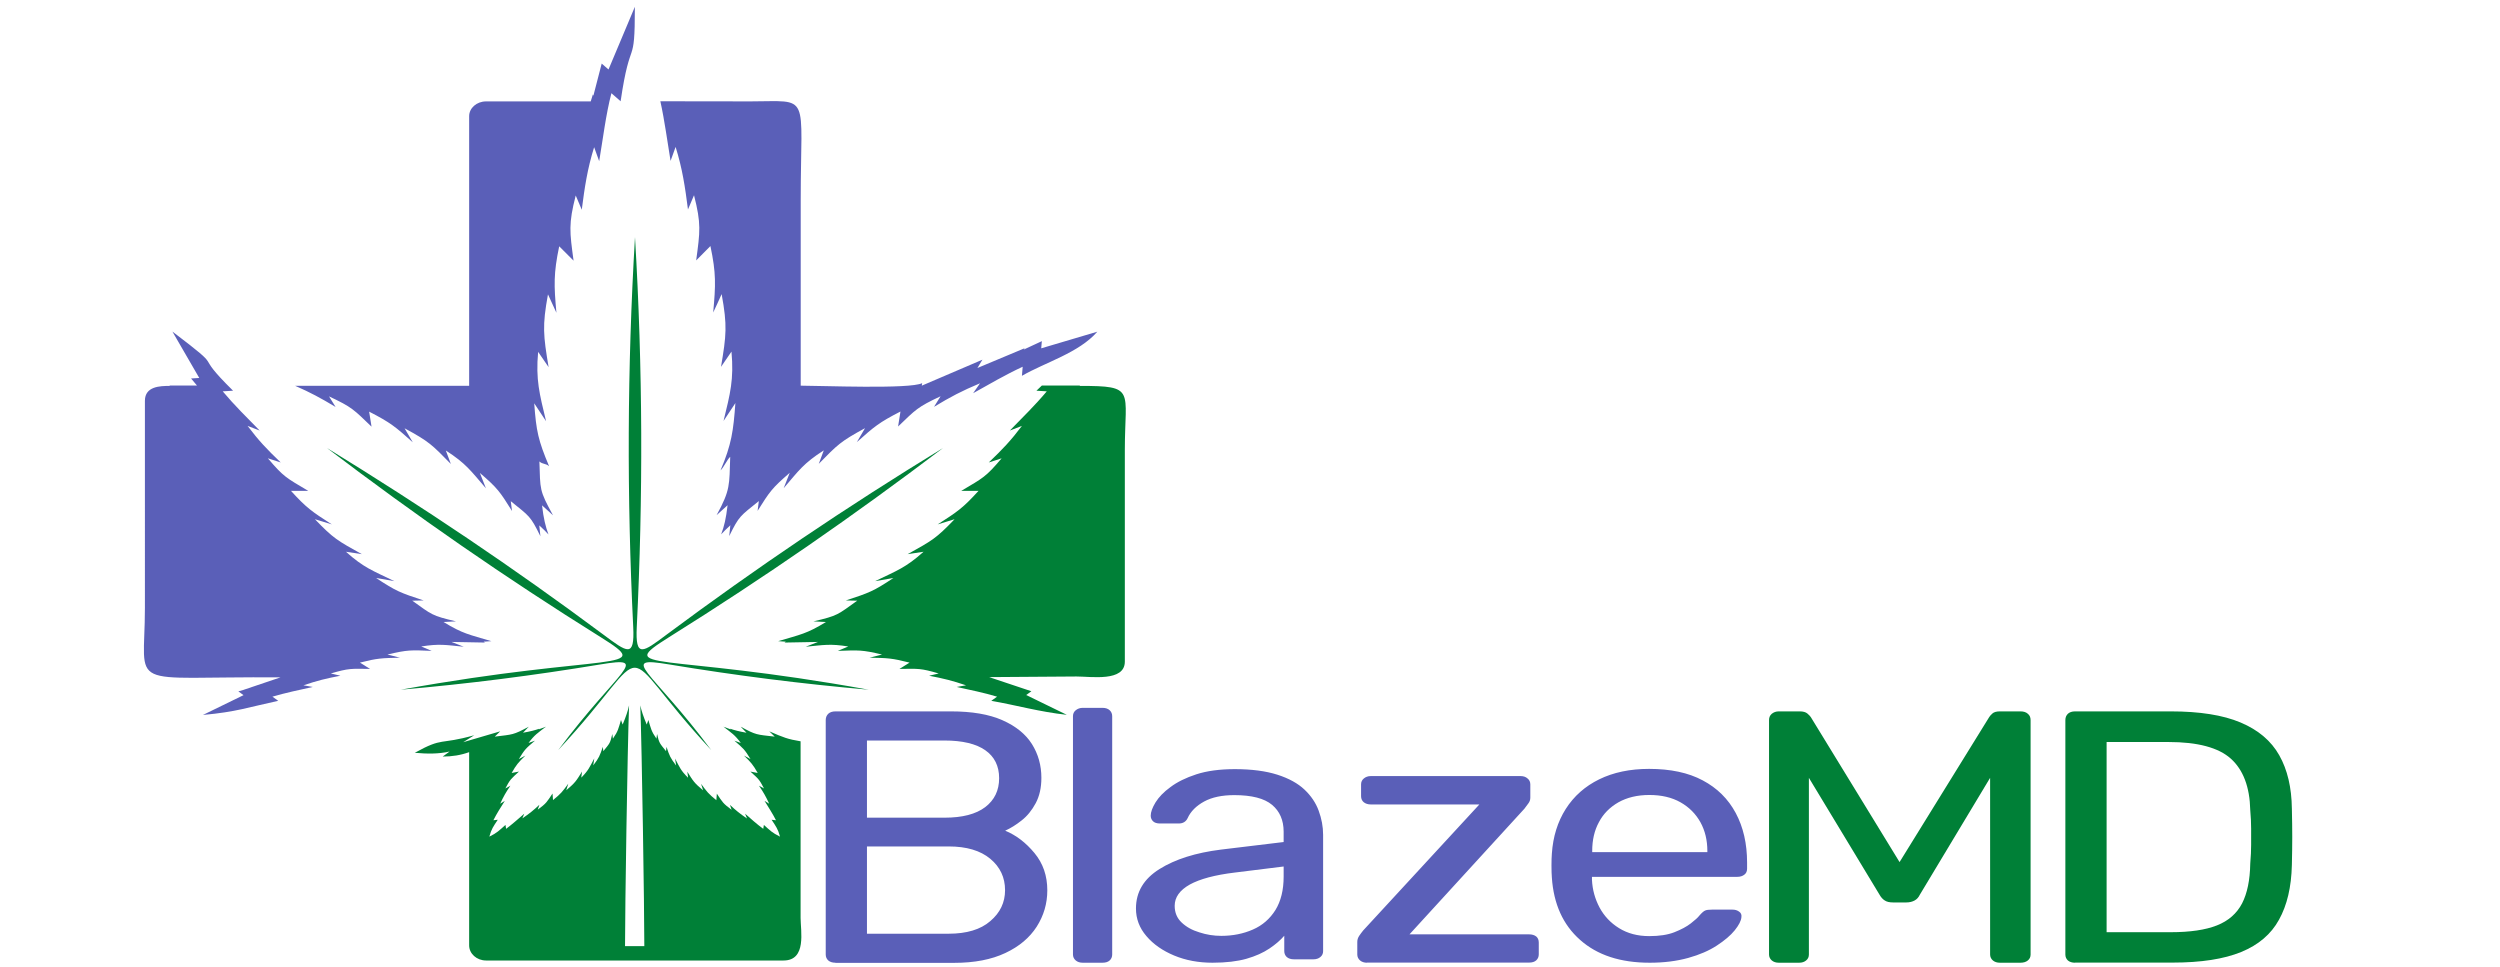
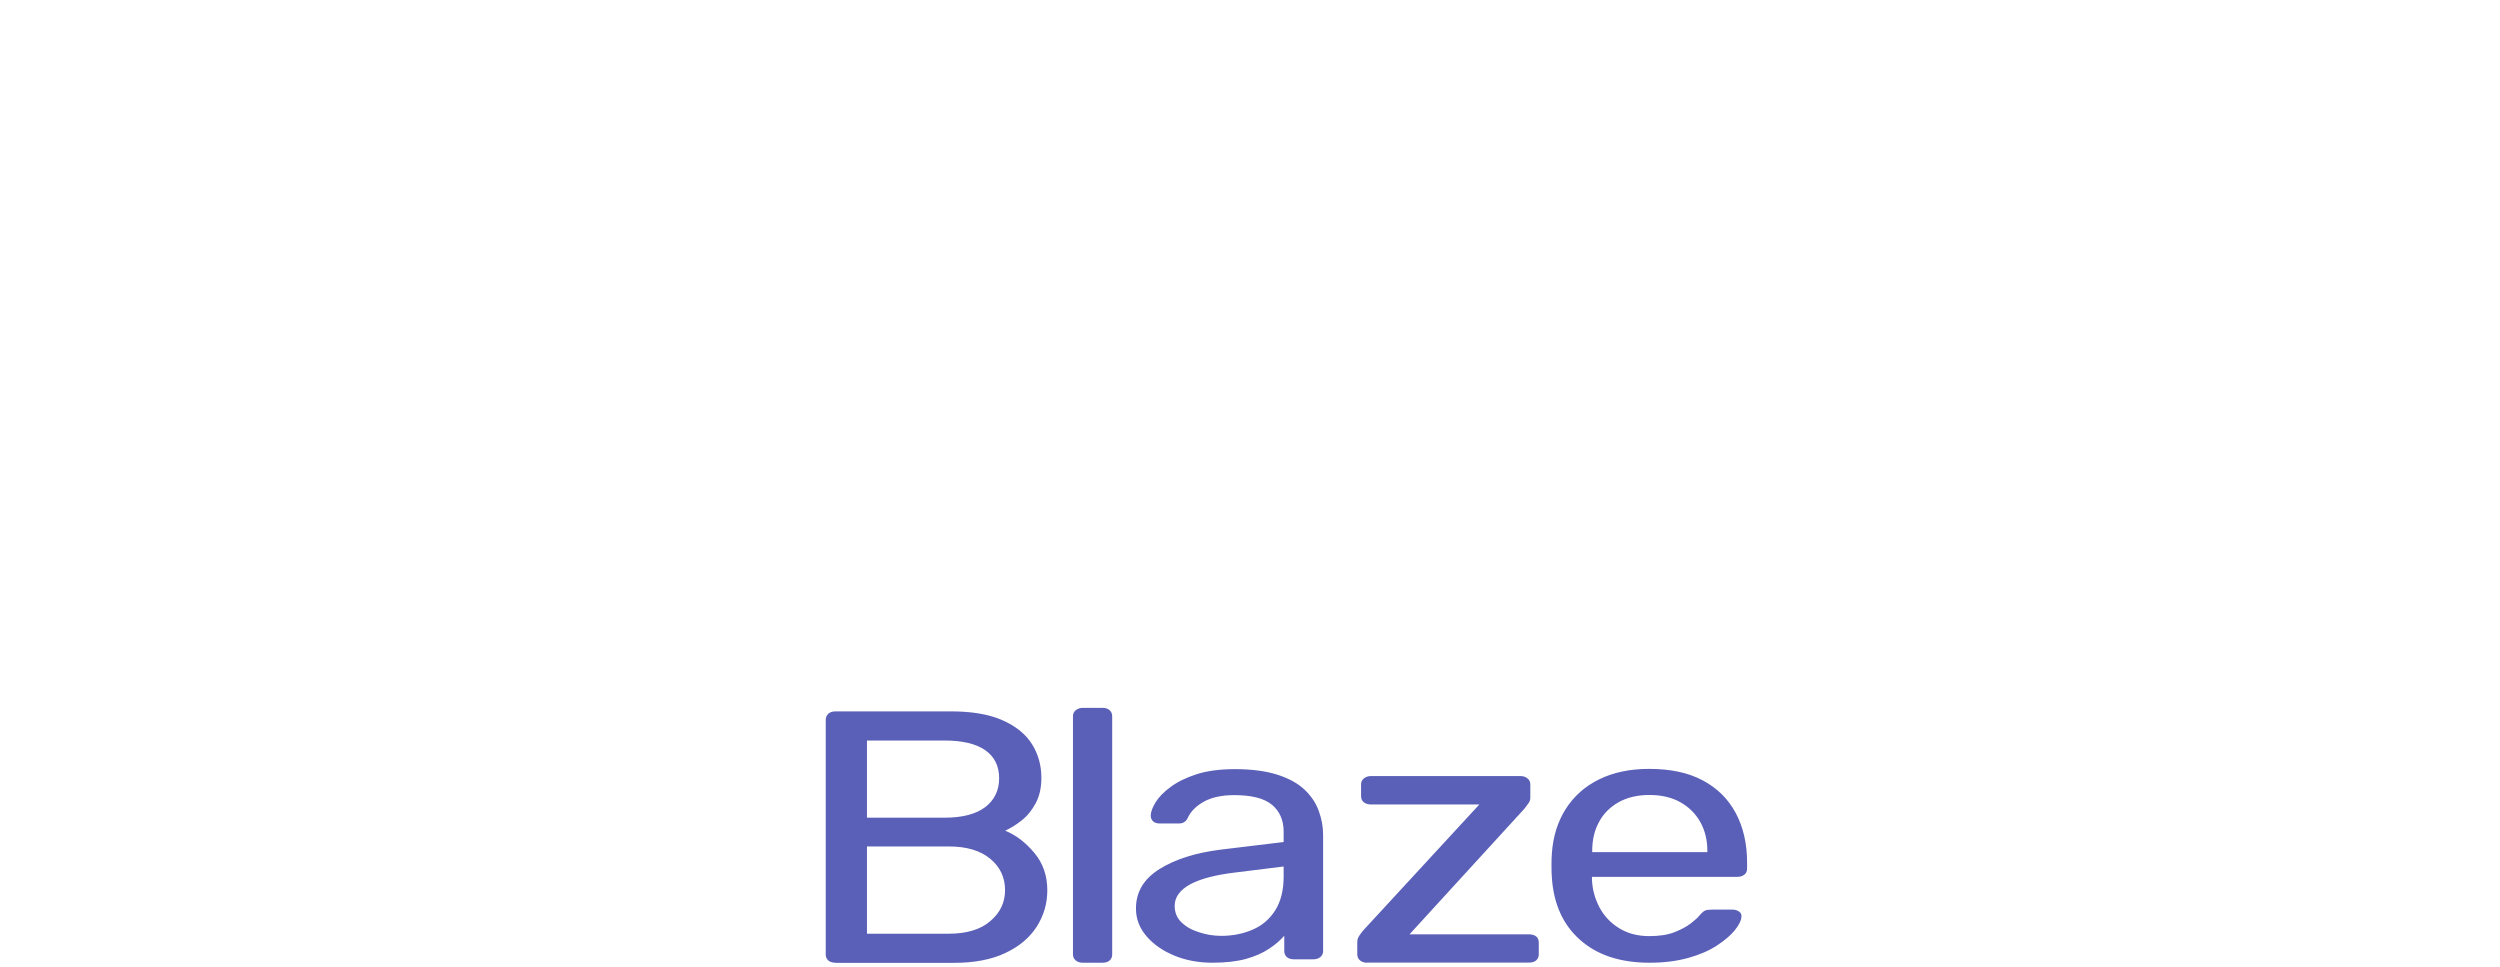
<svg xmlns="http://www.w3.org/2000/svg" xml:space="preserve" id="Layer_1" x="0" y="0" style="enable-background:new 0 0 1982.3 766.8" version="1.1" viewBox="0 0 1982.3 766.8">
  <style>.st2{fill:#5a5fb8}.st3{fill:#008037}</style>
-   <path d="M385.4 80.4h83l1.7-5.5.4 1 6.6-25.5 5.4 4.7 20.9-49.7c0 50.6-3.4 21.2-11.3 74.9-2.5-2.2-4.9-4.3-7.3-6.4-4.4 16.8-6.8 36.8-9.7 53.9-1.3-3.7-2.7-7.4-4-11.1-5.4 17.4-7.5 31.7-9.8 49.6-1.6-3.8-3.2-7.5-4.8-11.3-5.8 22.7-4.8 28.6-1.7 51.7l-11.4-11.4c-4.5 21.6-4.2 30.8-2.2 52.7-2.2-4.9-4.5-9.8-6.7-14.6-4.6 25.1-3.7 32.5.5 57.7-2.8-4.1-5.6-8.1-8.3-12.1-2 22.2 1.1 33.3 6.3 55-3.1-4.7-6.2-9.5-9.4-14.2 1.6 22 3.1 29.2 11.8 49.9-2.6-2.4-5.1-1.4-7.7-3.8.8 22.5-.3 22.5 10.8 42.7-2.9-2.6-5.8-5.3-8.7-7.9 1.2 10.5 2.8 16.9 5.1 23.1-2-2.2-4.3-4.5-7.3-7.2.3 2.9.6 5.7.9 8.6-8-16.3-8.6-15.7-23.5-27.8.3 2.6.7 5.2 1 7.8-9.6-15.3-11.3-18-25.5-30.2 1.6 4.1 3.2 8.1 4.8 12.2-12.1-14-15.6-19.5-31.8-30 1.3 3.5 2.6 7.1 4 10.7-15-15.3-17.1-17.7-36.7-28.3 2.2 3.7 4.4 7.4 6.5 11.1-13.9-12.4-17.5-15.5-34.6-24.3.6 4 1.3 7.9 1.9 11.9-14.2-13.6-15.2-15.3-33.7-24 1.7 2.8 3.4 5.6 5.2 8.4-12-7.2-20-11.5-32.1-16.8h138V92.1c0-6.4 6-11.7 13.4-11.7zm209.2 0c48.9 0 40.3-8.2 40.3 78.5v146.9c16 0 86.8 2.9 96.3-2l-.3 2 48.1-20.6-4 6.6 37.5-15.7-.8 1.1 14.4-6.7-.5 5.7 44.5-13.2c-14.6 16.8-41.3 24.3-59.8 35l.6-7.2c-13.8 6.4-26.2 13.7-39.3 21 1.8-2.6 3.7-5.2 5.5-7.9-14.7 6.2-23.1 10.6-36.5 18.7 1.7-2.8 3.5-5.6 5.2-8.4-18.5 8.7-19.5 10.4-33.7 24 .6-3.9 1.3-7.9 1.9-11.9-17.1 8.8-20.7 11.9-34.6 24.3 2.2-3.7 4.3-7.4 6.5-11.1-19.5 10.6-21.7 13-36.7 28.3 1.3-3.6 2.6-7.1 4-10.7-16.2 10.4-19.7 15.9-31.8 30 1.6-4.1 3.2-8.2 4.8-12.2-14.1 12.2-15.9 14.9-25.5 30.2.3-2.6.7-5.2 1-7.8-14.9 12.1-15.5 11.5-23.5 27.8.3-2.9.6-5.7.9-8.6-3 2.7-5.3 5.1-7.3 7.2 2.4-6.2 3.9-12.6 5.1-23.1-2.9 2.6-5.8 5.3-8.7 7.9 11.1-20.3 10-23.8 10.8-46.3-2.6 2.4-5.1 8.4-7.7 10.8 8.8-20.7 10.2-31.4 11.8-53.4-3.1 4.7-6.2 9.5-9.4 14.2 5.3-21.8 8.3-32.8 6.3-55-2.8 4.1-5.6 8.1-8.3 12.1 4.2-25.2 5.1-32.5.5-57.7-2.2 4.9-4.4 9.8-6.7 14.6 2-21.9 2.4-31-2.2-52.7-3.8 3.8-7.6 7.6-11.3 11.4 3.1-23.1 4.1-28.9-1.7-51.7-1.6 3.8-3.2 7.5-4.8 11.3-2.3-17.9-4.4-32.2-9.8-49.6-1.3 3.7-2.7 7.4-4 11.1-2.5-14.9-4.7-32-8.1-47.3 23.7.1 47.3.1 71 .1zM160.9 566.9l32.2-15.7-4.1-3 4.5-1.3h-.1l29-9.8c-124.7-1-107.5 11.7-107.5-55.1V317.8c0-11.5 12-11.8 19.6-11.8v-.3h21.7l-4.7-5.6 6.5-.4-21.3-36.8c45.2 34.3 13.7 13 48.1 46.9-2.7.2-5.5.3-8.2.5 9.2 11 19.2 20.8 29.3 31.1-3.2-1.2-6.4-2.4-9.6-3.7 9 11.9 15.3 18.5 26.3 29l-10.2-3.3c12.5 14.8 14.6 15.5 32 25.8h-13.7c12.4 13.6 16.4 16.3 32.4 26.6-4.5-1.4-9-2.7-13.4-4.1 14.8 15.4 17.8 16.9 37.2 27.7-4.2-.6-8.4-1.3-12.6-1.9 14.1 12.6 20.8 14.8 38.4 23.3-4.8-.8-9.7-1.6-14.5-2.5 15.9 10.5 19.1 11.7 37.7 17.8-3 .1-6 .2-9 .2 15.7 11.2 15.2 11.8 34.7 16.4-3.3.2-6.6.3-9.9.5 15.3 9.4 20.2 9.9 37.9 15.2-1.7.1-3.7.2-6.1.4l1.1.7-26.6-.5c3.2 1.3 6.5 2.5 9.7 3.8-14.4-1.4-19.4-2.5-33.7-.2 2.8 1.1 5.6 2.3 8.3 3.5-16.6-.7-19.1-.9-35.1 2.9 3.3.8 6.6 1.7 9.9 2.5-14.3.3-18 .4-31.7 3.9 2.7 1.7 5.4 3.3 8 5-15.1-.2-16.7-.6-31.1 3.6 2.5.6 5 1.2 7.6 1.8-11.5 2.2-18.3 3.9-29.3 7.6 2.5.5 5 .9 7.4 1.3-10.9 2.4-21.4 4.6-32 7.7 1.5 1.1 3.1 2.2 4.6 3.3-23.7 5.1-33.1 8.8-59.7 11.2z" style="fill-rule:evenodd;clip-rule:evenodd;fill:#5a5fb8" />
-   <path d="M259.2 355.2c76.8 47.1 148.4 95.3 219.1 147.9 19.1 14.2 25 18.9 23.8-5.8-5.1-103.8-4.8-204.6 1.4-309.3 6.2 104.7 6.5 205.5 1.4 309.3-1.2 24.7 4.7 20.1 23.8 5.8 70.7-52.6 142.2-100.9 219.1-147.9C676.8 409 606 458 530.7 505.1c-44.8 28.1-7 11.9 158.2 41.8-53.8-4.7-105.5-11.3-158-20-41.5-6.9-14.8 3.7 33.1 67.9-81-87.1-40.4-87.1-121.4 0 48-64.2 74.6-74.8 33.1-67.9-52.5 8.7-104.1 15.3-158 20C483.1 517 521 533.2 476.1 505.1 400.7 458 330 409 259.2 355.2zm126.2 406.4h235.9c18.5 0 13.5-23.5 13.5-33.8v-140c-10.3-1.7-13.4-3-24.8-7.9 1.4 1.4 2.9 2.8 4.3 4.2-14.5-1.7-14.6-1.1-27-7.9 1.5 1.6 3.1 3.2 4.6 4.8-5.8-1-9.6-2-13-3.2l.6.6c-2-.7-3.9-1.5-5.9-2.2 6.5 5 9.1 6.5 13.8 12.9l-5.1-1.8c7.1 6.1 8.2 7 12.8 14.6-1.7-.9-3.5-1.8-5.2-2.8 5.7 5.6 7.1 7.1 10.9 13.8-1.9-.4-3.8-.7-5.8-1.1 6.3 5.7 7.1 6.2 10.8 13.4-1.3-.7-2.6-1.5-4-2.2 3.6 5.3 5.5 8.6 8.1 14.3-1.2-.8-2.5-1.5-3.7-2.3 3.2 5.2 6.4 10.1 9.1 15.4-1.2-.1-2.3-.3-3.5-.4 3.6 5.5 5 7.2 6.7 13.4-6.3-3.1-7.8-4.8-12.8-9.3-.2 1-.3 2-.5 3.1-5.2-3.8-9.6-7.8-14.4-12 .5 1.3 1 2.5 1.5 3.8-5.6-3.8-8.7-6.3-13.5-10.8.4 1.3.9 2.6 1.3 3.9-6.9-5.1-7.2-6-11.7-12.8-.2 1.7-.3 3.4-.4 5.2-6.3-5.1-7.5-6.7-12.1-13 .5 1.7 1.1 3.5 1.6 5.2-7.1-6-7.8-7.2-12.5-14.8l.6 4.8c-5.8-5.7-6.7-8.3-10.3-15.2.3 1.9.5 3.7.8 5.5-4.7-6.3-5.2-7.5-7.6-14.8-.1 1.1-.2 2.2-.4 3.4-5-6.3-5.4-6.1-7.1-13.6-.2 1.2-.3 2.5-.5 3.7-4.2-6.1-4.3-7.9-6.4-14.8-.4 1.2-.9 2.4-1.3 3.6-2.7-6.4-4.2-11-5.1-15.2 1.3 35.1 3.2 161.5 3.2 190.9h-15.3c0-29.4 1.9-155.8 3.2-190.9-.9 4.2-2.4 8.8-5.1 15.2-.4-1.2-.9-2.4-1.3-3.6-2.1 6.9-2.2 8.7-6.4 14.8-.2-1.2-.3-2.5-.5-3.7-1.7 7.5-2 7.3-7.1 13.6-.1-1.1-.2-2.2-.4-3.4-2.5 7.2-2.9 8.5-7.6 14.7.2-1.8.5-3.7.8-5.5-3.7 6.9-4.6 9.5-10.3 15.2l.6-4.8c-4.7 7.6-5.4 8.8-12.5 14.8.5-1.7 1.1-3.5 1.6-5.2-4.6 6.3-5.8 7.9-12.1 13-.1-1.7-.3-3.4-.4-5.2-4.6 6.9-4.8 7.7-11.7 12.8.4-1.3.9-2.6 1.3-3.9-4.8 4.5-7.9 7-13.5 10.8.5-1.3 1-2.5 1.5-3.7-4.8 4.1-9.3 8.2-14.4 12-.2-1-.3-2.1-.5-3.1-5.1 4.5-6.5 6.2-12.8 9.3 1.7-6.2 3.1-7.9 6.7-13.4-1.2.1-2.4.3-3.5.4 2.7-5.4 5.9-10.3 9.1-15.4-1.2.8-2.5 1.5-3.7 2.3 2.6-5.7 4.5-9 8.1-14.3-1.3.7-2.6 1.5-4 2.2 3.7-7.2 4.6-7.7 10.8-13.4-1.9.4-3.8.7-5.8 1.1 3.8-6.7 5.2-8.2 10.9-13.8-1.8.9-3.5 1.9-5.2 2.8 4.6-7.7 5.7-8.6 12.8-14.6l-5.1 1.8c4.7-6.4 7.3-7.9 13.8-12.9-2 .7-3.9 1.4-5.9 2.2l.7-.6c-3.4 1.2-7.2 2.2-13 3.2 1.5-1.6 3.1-3.2 4.6-4.8-12.5 6.7-12.5 6.1-27 7.9 1.4-1.4 2.9-2.8 4.3-4.2l-29.3 8.6c2.9-1.8 5.8-3.6 8.7-5.5-28.1 7.9-24.1 1.2-47.1 13.9 9.6.9 18.9 1 27.6-1-1.8 1.4-3.7 2.7-5.5 4 7.4 0 14.4-1.1 21-3.5v153.2c0 6.6 6 12 13.4 12zm440.7-455.9h30l.2.3c44.6 0 35.6 2.9 35.6 50.7v167.9c0 16.2-26.7 11.8-38.4 11.8l-69.2.5 33.5 11.2-4.1 3 32.2 15.7c-22-2.4-39.3-7.5-59.9-11.1 1.5-1.1 3.1-2.2 4.6-3.3-10.6-3.2-21.2-5.3-32-7.7 2.5-.4 5-.9 7.4-1.3-10.9-3.7-17.8-5.4-29.3-7.6 2.5-.6 5-1.2 7.6-1.8-14.4-4.2-15.9-3.8-31.1-3.6 2.7-1.7 5.4-3.3 8-5-13.7-3.5-17.4-3.7-31.7-3.9 3.3-.8 6.6-1.7 9.9-2.5-16-3.8-18.5-3.5-35.1-2.9 2.8-1.2 5.6-2.3 8.3-3.5-14.3-2.3-19.3-1.2-33.7.2 3.2-1.3 6.5-2.6 9.7-3.8l-26.6.5 1.1-.7c-2.4-.1-4.4-.3-6.1-.4 17.7-5.3 22.6-5.8 37.9-15.2-3.3-.2-6.6-.3-9.9-.5 19.6-4.6 19-5.2 34.7-16.4-3-.1-6-.2-9-.2 18.6-6.1 21.9-7.3 37.7-17.8-4.8.8-9.7 1.6-14.5 2.5 17.6-8.5 24.3-10.7 38.4-23.3-4.2.6-8.4 1.3-12.6 1.9 19.4-10.8 22.4-12.3 37.2-27.7-4.5 1.4-9 2.7-13.4 4.1 16-10.3 20-13 32.4-26.6h-13.7c17.4-10.3 19.5-11 32-25.8l-10.2 3.3c11-10.5 17.3-17.1 26.3-29-3.2 1.2-6.4 2.4-9.6 3.7 10.1-10.4 20.1-20.1 29.3-31.1-2.7-.2-5.5-.3-8.2-.5l4.3-4.1z" style="fill-rule:evenodd;clip-rule:evenodd;fill:#008037" />
  <path d="M662.434 763.361c-2.4 0-4.3-.6-5.7-1.8-1.3-1.2-2-2.8-2-4.7v-185.9c0-2.1.7-3.7 2-5 1.3-1.2 3.2-1.9 5.7-1.9h91.5c16.7 0 30.3 2.3 40.9 7 10.6 4.7 18.4 11 23.4 18.9 5 8 7.5 16.9 7.5 26.8 0 7.8-1.5 14.5-4.5 20.1-3 5.6-6.7 10.2-11.2 13.7-4.4 3.5-8.8 6.2-13 8.1 8.7 3.6 16.4 9.5 23.2 17.7 6.8 8.2 10.2 18 10.2 29.6 0 10.4-2.8 20-8.4 28.8-5.6 8.7-13.8 15.7-24.9 20.9-11 5.2-24.5 7.8-40.6 7.8h-94.1zm25-23h64.8c14.2 0 25.3-3.3 33-10 7.8-6.6 11.7-14.8 11.7-24.5 0-10.1-3.9-18.4-11.7-24.9-7.8-6.5-18.8-9.8-33-9.8h-64.8v69.2zm0-92h61.4c14.3 0 25-2.8 32.4-8.4 7.3-5.6 11-13.2 11-22.9s-3.7-17.1-11-22.2c-7.3-5.1-18.1-7.7-32.4-7.7h-61.4v61.2zM858.479 763.361c-2.2 0-4.1-.6-5.5-1.8-1.4-1.2-2.2-2.8-2.2-4.7v-189c0-1.9.7-3.5 2.2-4.7 1.5-1.2 3.3-1.9 5.5-1.9h15.7c2.4 0 4.3.6 5.7 1.9 1.3 1.2 2 2.8 2 4.7v189c0 1.9-.7 3.5-2 4.7-1.3 1.2-3.2 1.8-5.7 1.8h-15.7zM961.429 763.361c-11.1 0-21.3-1.9-30.4-5.7-9.1-3.8-16.5-8.9-22-15.4-5.6-6.5-8.3-13.8-8.3-21.9 0-13.1 6.2-23.5 18.7-31.3 12.5-7.8 28.7-12.9 48.7-15.4l49.7-6v-8.2c0-9.1-3.1-16.2-9.2-21.3-6.1-5.1-16.1-7.7-29.9-7.7-9.8 0-17.8 1.7-24 5.1-6.2 3.4-10.6 7.8-13 13.1-1.3 2.8-3.7 4.3-7 4.3h-15c-2.4 0-4.3-.6-5.5-1.8-1.2-1.2-1.8-2.7-1.8-4.4 0-2.8 1.3-6.4 3.8-10.5 2.6-4.2 6.5-8.3 11.9-12.2 5.3-4 12.2-7.4 20.5-10.1 8.3-2.7 18.5-4.1 30.5-4.1 13.3 0 24.6 1.5 33.7 4.4 9.1 2.9 16.3 6.9 21.5 11.8 5.2 4.9 9 10.5 11.3 16.8 2.3 6.3 3.5 12.6 3.5 19.1v92.2c0 1.9-.7 3.5-2.2 4.7-1.4 1.2-3.3 1.8-5.5 1.8h-15.4c-2.4 0-4.3-.6-5.7-1.8-1.3-1.2-2-2.8-2-4.7v-12.2c-2.9 3.4-6.8 6.8-11.7 10.1-4.9 3.3-11 6.1-18.4 8.2-7.1 2-16.1 3.1-26.8 3.1zm7-21.3c9.1 0 17.5-1.7 25-5 7.6-3.3 13.5-8.5 17.9-15.5 4.3-7 6.5-15.8 6.5-26.5v-8l-38.7 4.8c-15.8 1.9-27.7 5.1-35.7 9.5-8 4.5-12 10.1-12 16.9 0 5.3 1.8 9.7 5.5 13.2s8.3 6.1 14 7.8c5.7 1.9 11.5 2.8 17.5 2.8zM1083.922 763.361c-2.2 0-4.1-.6-5.5-1.8-1.4-1.2-2.2-2.8-2.2-4.7v-10c0-1.7.5-3.3 1.5-4.8s2.1-2.9 3.2-4.3l92.1-99.9h-86.1c-2.2 0-4.1-.6-5.5-1.7-1.4-1.1-2.2-2.8-2.2-4.8v-9.4c0-1.9.7-3.5 2.2-4.7 1.4-1.2 3.3-1.9 5.5-1.9h118.8c2.2 0 4.1.6 5.5 1.9 1.5 1.2 2.2 2.8 2.2 4.7v10.5c0 1.7-.5 3.2-1.5 4.5-1 1.3-2.1 2.8-3.2 4.3l-91.1 99.6h94.8c2.4 0 4.3.6 5.7 1.7 1.3 1.1 2 2.7 2 4.8v9.4c0 1.9-.7 3.5-2 4.7-1.3 1.2-3.2 1.8-5.7 1.8h-128.5zM1307.998 763.361c-23.1 0-41.5-6-55.1-18.1-13.6-12-21-28.5-22.4-49.4-.2-2.5-.3-5.6-.3-9.5 0-3.9.1-7.1.3-9.5.9-13.5 4.6-25.3 11-35.4 6.5-10.2 15.3-18 26.5-23.5s24.4-8.3 39.6-8.3c16.9 0 31.1 3 42.5 9.1 11.5 6.1 20.2 14.7 26.2 25.9s9 24.3 9 39.3v4.8c0 2.1-.7 3.7-2.2 4.8-1.4 1.1-3.3 1.7-5.5 1.7h-115.3v2.5c.4 7.8 2.4 15 6 21.8 3.6 6.7 8.7 12.2 15.5 16.4 6.8 4.2 14.7 6.3 23.9 6.3 8 0 14.7-1 20-3.1 5.3-2.1 9.7-4.4 13-7 3.3-2.6 5.6-4.6 6.7-6.1 2-2.3 3.6-3.7 4.7-4.1 1.1-.5 2.9-.7 5.3-.7h16.4c2 0 3.7.5 5.2 1.6 1.5 1 2.1 2.5 1.8 4.4-.2 2.8-2 6.3-5.3 10.4-3.3 4.1-8.1 8.1-14.2 12.1s-13.7 7.3-22.7 9.8c-9 2.5-19.2 3.8-30.6 3.8zm-45.7-87.7h91.5v-.9c0-8.5-1.8-16.1-5.5-22.8-3.7-6.6-8.9-11.9-15.8-15.8-6.9-3.9-15.1-5.8-24.7-5.8s-17.7 2-24.5 5.8c-6.8 3.9-12 9.1-15.5 15.8-3.6 6.6-5.3 14.2-5.3 22.8v.9z" class="st2" />
-   <path d="M1410.4 763.361c-2.2 0-4.1-.6-5.5-1.8-1.4-1.2-2.2-2.8-2.2-4.7v-185.9c0-2.1.7-3.7 2.2-5 1.5-1.2 3.3-1.9 5.5-1.9h16.7c2.7 0 4.7.6 6 1.7 1.3 1.1 2.2 2.1 2.7 2.8l70.4 115 71.1-115c.5-.8 1.3-1.7 2.5-2.8 1.2-1.1 3.2-1.7 5.9-1.7h16.4c2.4 0 4.4.6 5.8 1.9 1.5 1.2 2.2 2.9 2.2 5v185.9c0 1.9-.7 3.5-2.2 4.7-1.4 1.2-3.4 1.8-5.8 1.8h-16.4c-2.2 0-4.1-.6-5.5-1.8-1.4-1.2-2.2-2.8-2.2-4.7v-140.1l-55.8 92.8c-.9 1.9-2.2 3.4-4 4.4-1.8 1-4 1.6-6.7 1.6h-10.4c-2.9 0-5.1-.5-6.7-1.6-1.6-1-2.9-2.5-4-4.4l-56.1-92.8v140.1c0 1.9-.7 3.5-2.2 4.7-1.4 1.2-3.3 1.8-5.5 1.8h-16.2zM1645.367 763.361c-2.4 0-4.3-.6-5.7-1.8-1.3-1.2-2-2.8-2-4.7v-185.9c0-2.1.7-3.7 2-5 1.3-1.2 3.2-1.9 5.7-1.9h75.8c22.9 0 41.4 2.9 55.4 8.8s24.3 14.6 30.7 26c6.5 11.5 9.8 25.6 10 42.3.2 8.6.3 16 .3 22.5s-.1 13.9-.3 22.2c-.4 17.5-3.8 31.9-10.2 43.4-6.3 11.5-16.3 20-30 25.6-13.7 5.6-31.8 8.4-54.3 8.4h-77.4zm25.1-24.2h50.7c15.4 0 27.6-1.8 36.7-5.4 9.1-3.6 15.7-9.4 19.9-17.4 4.1-8 6.3-18.5 6.5-31.6.5-5.7.7-10.7.7-14.9v-12.8c0-4.3-.2-9.2-.7-14.7-.4-18.4-5.6-32-15.4-40.8-9.8-8.8-26.3-13.2-49.4-13.2h-49.1v150.8z" class="st3" />
</svg>